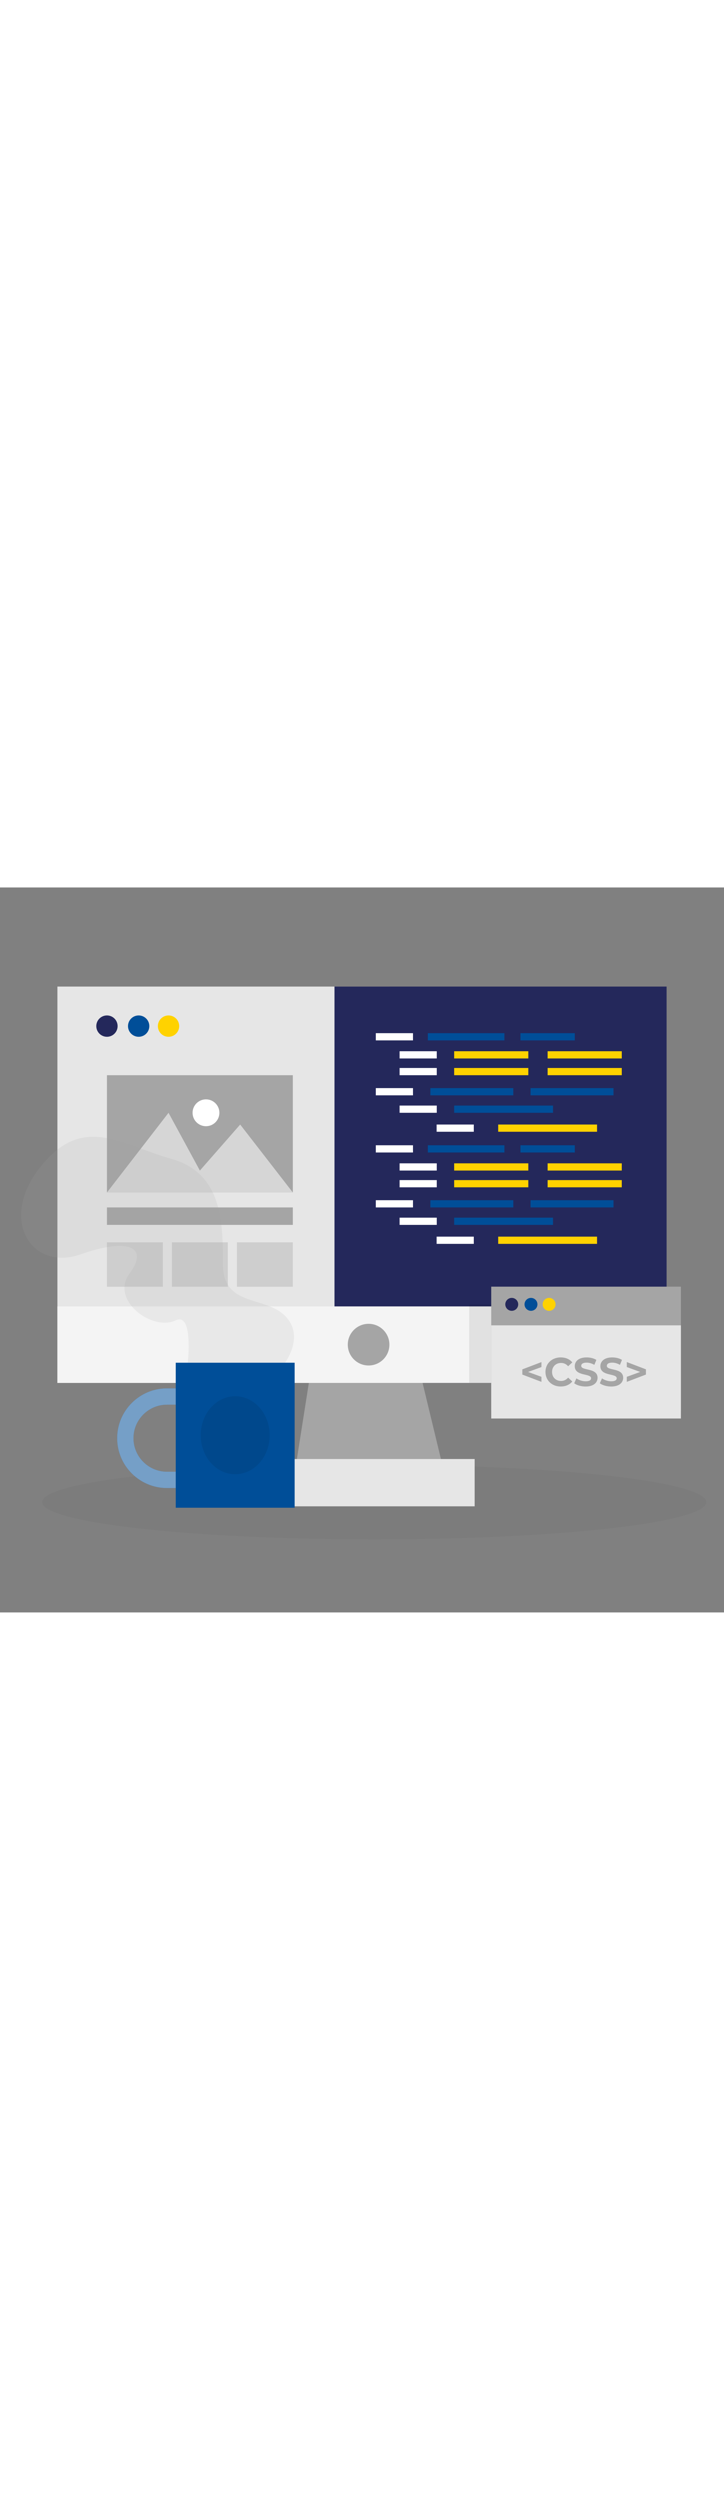
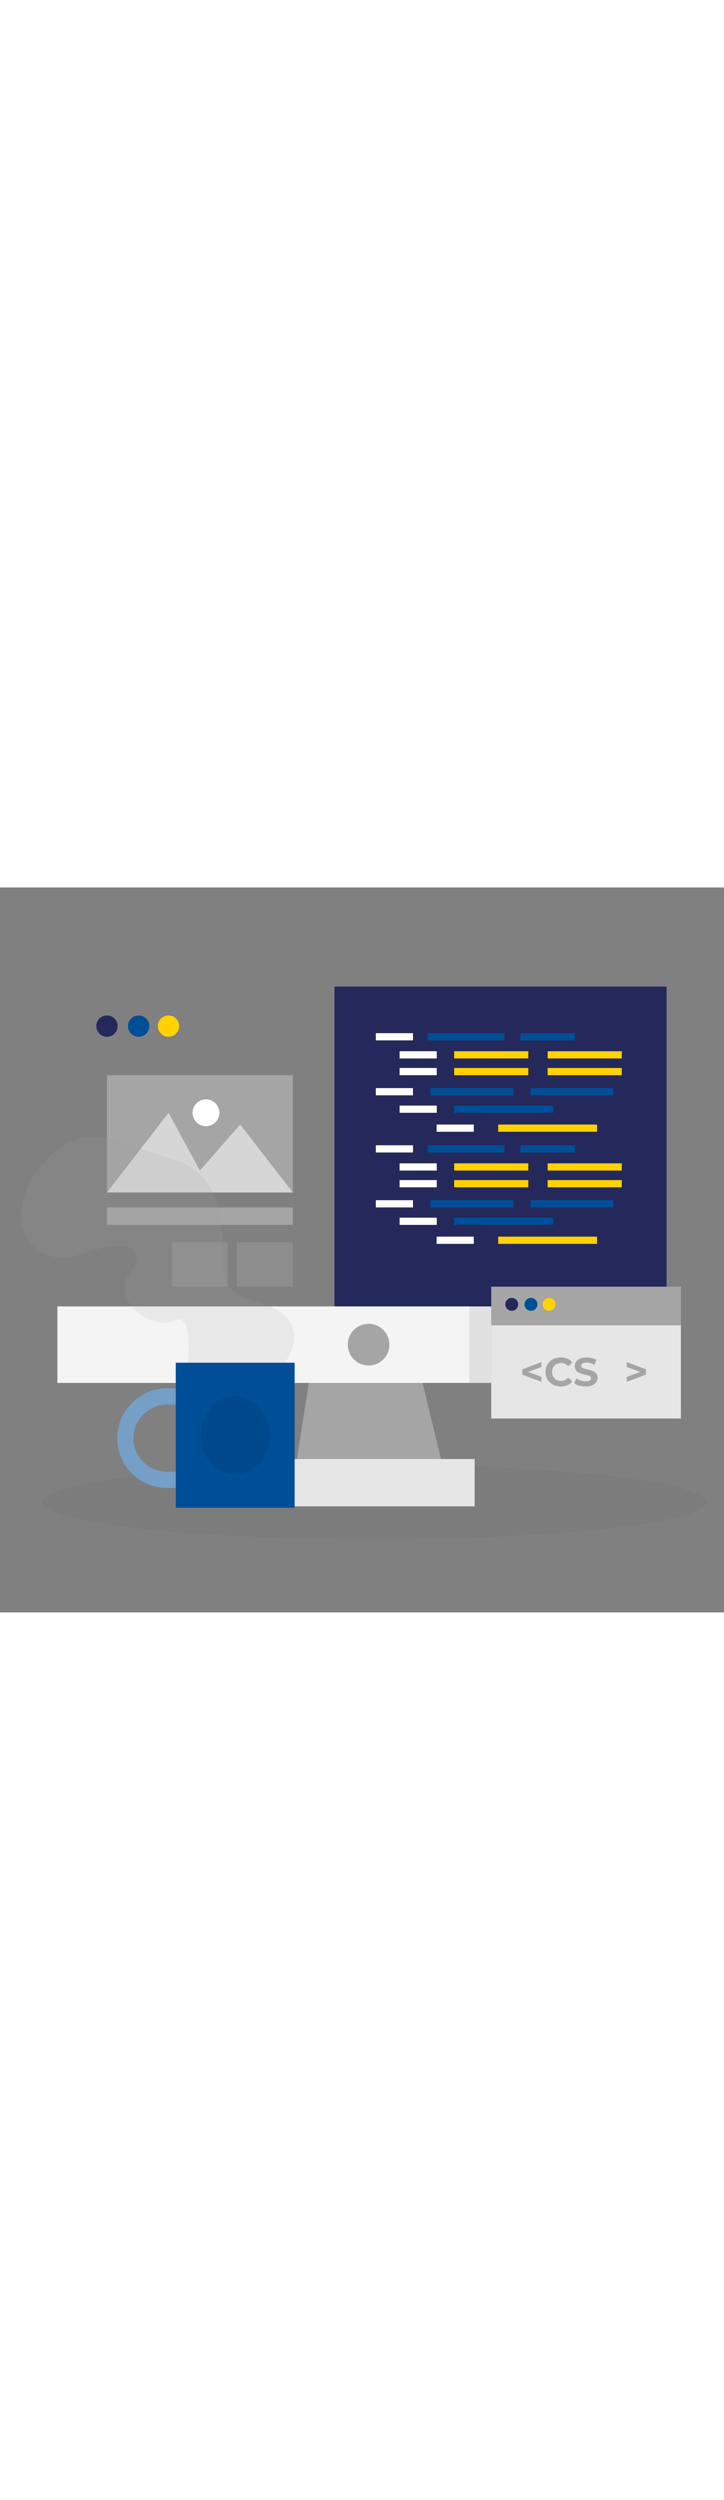
<svg xmlns="http://www.w3.org/2000/svg" id="_0182_css" viewBox="0 0 500 500" data-imageid="css-9" imageName="CSS" class="illustrations_image" style="width: 145px;">
  <rect x="0" y="0" width="500" height="500" fill="#808080" stroke="none" />
  <defs>
    <style>.cls-1_css-9,.cls-2_css-9,.cls-3_css-9,.cls-4_css-9{fill:#fff;}.cls-5_css-9,.cls-6_css-9,.cls-7_css-9{fill:#a5a5a5;}.cls-2_css-9{opacity:.54;}.cls-8_css-9{opacity:.03;}.cls-8_css-9,.cls-9_css-9{fill:#000001;}.cls-3_css-9{opacity:.55;}.cls-10_css-9{fill:#e6e6e6;}.cls-6_css-9{opacity:.15;}.cls-4_css-9{opacity:.46;}.cls-7_css-9{opacity:.36;}.cls-11_css-9{fill:#24285b;}.cls-9_css-9{opacity:.08;}.cls-12_css-9{fill:#ffd200;}.cls-13_css-9{fill:#68e1fd;}</style>
  </defs>
  <ellipse id="sd_css-9" class="cls-8_css-9" cx="258.45" cy="423.91" rx="229.32" ry="25.71" />
  <g id="monitor_css-9">
-     <rect class="cls-10_css-9" x="39.65" y="68.35" width="229.35" height="273.35" />
    <rect class="cls-11_css-9" x="231" y="68.35" width="229.35" height="273.35" />
    <polygon class="cls-5_css-9" points="218.21 310.47 202.23 411.98 308.8 411.98 284.3 310.47 218.21 310.47" />
    <rect class="cls-10_css-9" x="177.91" y="394.19" width="149.89" height="32.62" />
    <circle class="cls-11_css-9" cx="73.86" cy="95.62" r="7.36" />
    <circle class="cls-13_css-9 targetColor" cx="95.76" cy="95.62" r="7.36" style="fill: rgb(0, 78, 152);" />
    <circle class="cls-12_css-9" cx="116.39" cy="95.62" r="7.36" />
    <rect class="cls-10_css-9" x="39.65" y="288.93" width="420.7" height="52.76" />
    <rect class="cls-3_css-9" x="39.65" y="288.93" width="420.7" height="52.76" />
    <circle class="cls-5_css-9" cx="254.55" cy="315.31" r="14.37" />
    <rect class="cls-13_css-9 targetColor" x="313.65" y="150.42" width="68.26" height="4.98" style="fill: rgb(0, 78, 152);" />
    <rect class="cls-12_css-9" x="344.06" y="163.5" width="68.26" height="4.98" />
    <rect class="cls-13_css-9 targetColor" x="297.22" y="138.38" width="57.28" height="4.98" style="fill: rgb(0, 78, 152);" />
    <rect class="cls-13_css-9 targetColor" x="366.41" y="138.38" width="57.28" height="4.98" style="fill: rgb(0, 78, 152);" />
    <rect class="cls-12_css-9" x="313.65" y="124.5" width="51.21" height="4.98" />
    <rect class="cls-12_css-9" x="378.19" y="124.5" width="51.21" height="4.98" />
    <rect class="cls-1_css-9" x="275.96" y="150.42" width="25.67" height="4.98" />
    <rect class="cls-1_css-9" x="301.53" y="163.5" width="25.67" height="4.98" />
    <rect class="cls-1_css-9" x="259.54" y="138.38" width="25.67" height="4.98" />
    <rect class="cls-1_css-9" x="259.54" y="100.49" width="25.67" height="4.98" />
    <rect class="cls-1_css-9" x="275.96" y="112.95" width="25.67" height="4.98" />
    <rect class="cls-12_css-9" x="313.65" y="112.95" width="51.21" height="4.98" />
    <rect class="cls-12_css-9" x="378.19" y="112.95" width="51.21" height="4.98" />
    <rect class="cls-1_css-9" x="275.96" y="124.5" width="25.67" height="4.98" />
    <rect class="cls-13_css-9 targetColor" x="295.47" y="100.49" width="52.88" height="4.98" style="fill: rgb(0, 78, 152);" />
    <rect class="cls-13_css-9 targetColor" x="359.42" y="100.49" width="37.55" height="4.98" style="fill: rgb(0, 78, 152);" />
    <rect class="cls-13_css-9 targetColor" x="313.65" y="227.73" width="68.26" height="4.98" style="fill: rgb(0, 78, 152);" />
    <rect class="cls-12_css-9" x="344.06" y="240.82" width="68.26" height="4.98" />
    <rect class="cls-13_css-9 targetColor" x="297.22" y="215.69" width="57.28" height="4.98" style="fill: rgb(0, 78, 152);" />
    <rect class="cls-13_css-9 targetColor" x="366.41" y="215.69" width="57.28" height="4.98" style="fill: rgb(0, 78, 152);" />
    <rect class="cls-12_css-9" x="313.65" y="201.82" width="51.21" height="4.98" />
    <rect class="cls-12_css-9" x="378.19" y="201.82" width="51.21" height="4.98" />
    <rect class="cls-1_css-9" x="275.96" y="227.73" width="25.67" height="4.98" />
    <rect class="cls-1_css-9" x="301.53" y="240.82" width="25.67" height="4.98" />
    <rect class="cls-1_css-9" x="259.54" y="215.69" width="25.67" height="4.98" />
    <rect class="cls-1_css-9" x="259.54" y="177.8" width="25.67" height="4.98" />
    <rect class="cls-1_css-9" x="275.96" y="190.26" width="25.67" height="4.98" />
    <rect class="cls-12_css-9" x="313.65" y="190.26" width="51.21" height="4.98" />
    <rect class="cls-12_css-9" x="378.19" y="190.26" width="51.21" height="4.98" />
    <rect class="cls-1_css-9" x="275.96" y="201.82" width="25.67" height="4.98" />
    <rect class="cls-13_css-9 targetColor" x="295.47" y="177.8" width="52.88" height="4.98" style="fill: rgb(0, 78, 152);" />
    <rect class="cls-13_css-9 targetColor" x="359.42" y="177.8" width="37.55" height="4.98" style="fill: rgb(0, 78, 152);" />
    <rect class="cls-9_css-9" x="324.03" y="287.52" width="20.03" height="54.17" />
    <rect class="cls-5_css-9" x="73.86" y="129.48" width="128.37" height="80.88" />
-     <rect class="cls-7_css-9" x="73.86" y="244.73" width="38.61" height="30.66" />
    <rect class="cls-7_css-9" x="118.74" y="244.73" width="38.61" height="30.66" />
    <rect class="cls-7_css-9" x="163.62" y="244.73" width="38.61" height="30.66" />
    <polygon class="cls-2_css-9" points="73.86 210.36 116.39 155.4 138.04 195.24 165.87 163.5 202.23 210.36 73.86 210.36" />
    <circle class="cls-1_css-9" cx="142.25" cy="155.4" r="9.26" />
    <rect class="cls-5_css-9" x="73.86" y="220.67" width="128.37" height="12.04" />
  </g>
  <g id="coffee_css-9">
    <path class="cls-13_css-9 targetColor" d="m161.84,414.21h-46.55c-18.96,0-34.38-15.42-34.38-34.38s15.42-34.38,34.38-34.38h46.55v68.75Zm-46.55-57.49c-12.74,0-23.11,10.37-23.11,23.11s10.37,23.11,23.11,23.11h35.28v-46.23h-35.28Z" style="fill: rgb(0, 78, 152);" />
    <path class="cls-4_css-9" d="m161.84,414.21h-46.55c-18.96,0-34.38-15.42-34.38-34.38s15.42-34.38,34.38-34.38h46.55v68.75Zm-46.55-57.49c-12.74,0-23.11,10.37-23.11,23.11s10.37,23.11,23.11,23.11h35.28v-46.23h-35.28Z" />
    <rect class="cls-13_css-9 targetColor" x="121.37" y="327.77" width="82.11" height="100.01" style="fill: rgb(0, 78, 152);" />
    <ellipse class="cls-9_css-9" cx="162.43" cy="377.78" rx="23.81" ry="26.89" />
    <path class="cls-6_css-9" d="m196.79,327.77s14.06-18.4,0-32.37c-14.06-13.97-42.82-5.98-42.82-35.54s-.64-62.9-35.79-72.75c-35.15-9.85-60.71-31.13-90.11,5.39s-6.39,72.43,27.48,60.55c33.87-11.88,47.29-4.72,33.87,13.25-13.42,17.98,15.34,40.05,31.95,32.24,12.3-5.79,8.31,29.24,8.31,29.24h67.11Z" />
  </g>
  <g id="css_css-9">
    <rect class="cls-5_css-9" x="339.25" y="275.31" width="130.99" height="85.41" />
    <circle class="cls-11_css-9" cx="353.42" cy="287.52" r="4.46" />
    <circle class="cls-13_css-9 targetColor" cx="366.7" cy="287.52" r="4.46" style="fill: rgb(0, 78, 152);" />
    <rect class="cls-10_css-9" x="339.25" y="302" width="130.99" height="64.25" />
    <circle class="cls-12_css-9" cx="379.22" cy="287.52" r="4.46" />
    <path class="cls-5_css-9" d="m373.92,330.76l-9.23,3.38,9.23,3.36v3.47l-13.2-5.02v-3.6l13.2-5.02v3.44Z" />
    <path class="cls-5_css-9" d="m376.7,334.14c0-5.85,4.49-10.04,10.54-10.04,3.36,0,6.16,1.22,7.99,3.44l-2.88,2.66c-1.3-1.5-2.94-2.27-4.88-2.27-3.63,0-6.21,2.55-6.21,6.21s2.58,6.21,6.21,6.21c1.94,0,3.58-.78,4.88-2.3l2.88,2.66c-1.83,2.25-4.63,3.47-8.01,3.47-6.02,0-10.51-4.19-10.51-10.04Z" />
    <path class="cls-5_css-9" d="m396.55,341.94l1.52-3.38c1.64,1.19,4.08,2.02,6.41,2.02,2.66,0,3.74-.89,3.74-2.08,0-3.63-11.29-1.14-11.29-8.35,0-3.3,2.66-6.04,8.18-6.04,2.44,0,4.94.58,6.74,1.72l-1.39,3.41c-1.8-1.03-3.66-1.53-5.38-1.53-2.66,0-3.69,1-3.69,2.22,0,3.58,11.29,1.11,11.29,8.24,0,3.24-2.69,6.02-8.24,6.02-3.08,0-6.18-.91-7.9-2.25Z" />
-     <path class="cls-5_css-9" d="m414.24,341.94l1.52-3.38c1.64,1.19,4.08,2.02,6.41,2.02,2.66,0,3.74-.89,3.74-2.08,0-3.63-11.29-1.14-11.29-8.35,0-3.3,2.66-6.04,8.18-6.04,2.44,0,4.94.58,6.74,1.72l-1.39,3.41c-1.8-1.03-3.66-1.53-5.38-1.53-2.66,0-3.69,1-3.69,2.22,0,3.58,11.29,1.11,11.29,8.24,0,3.24-2.69,6.02-8.24,6.02-3.08,0-6.18-.91-7.9-2.25Z" />
    <path class="cls-5_css-9" d="m446.07,332.34v3.6l-13.2,5.02v-3.47l9.23-3.36-9.23-3.38v-3.44l13.2,5.02Z" />
  </g>
</svg>